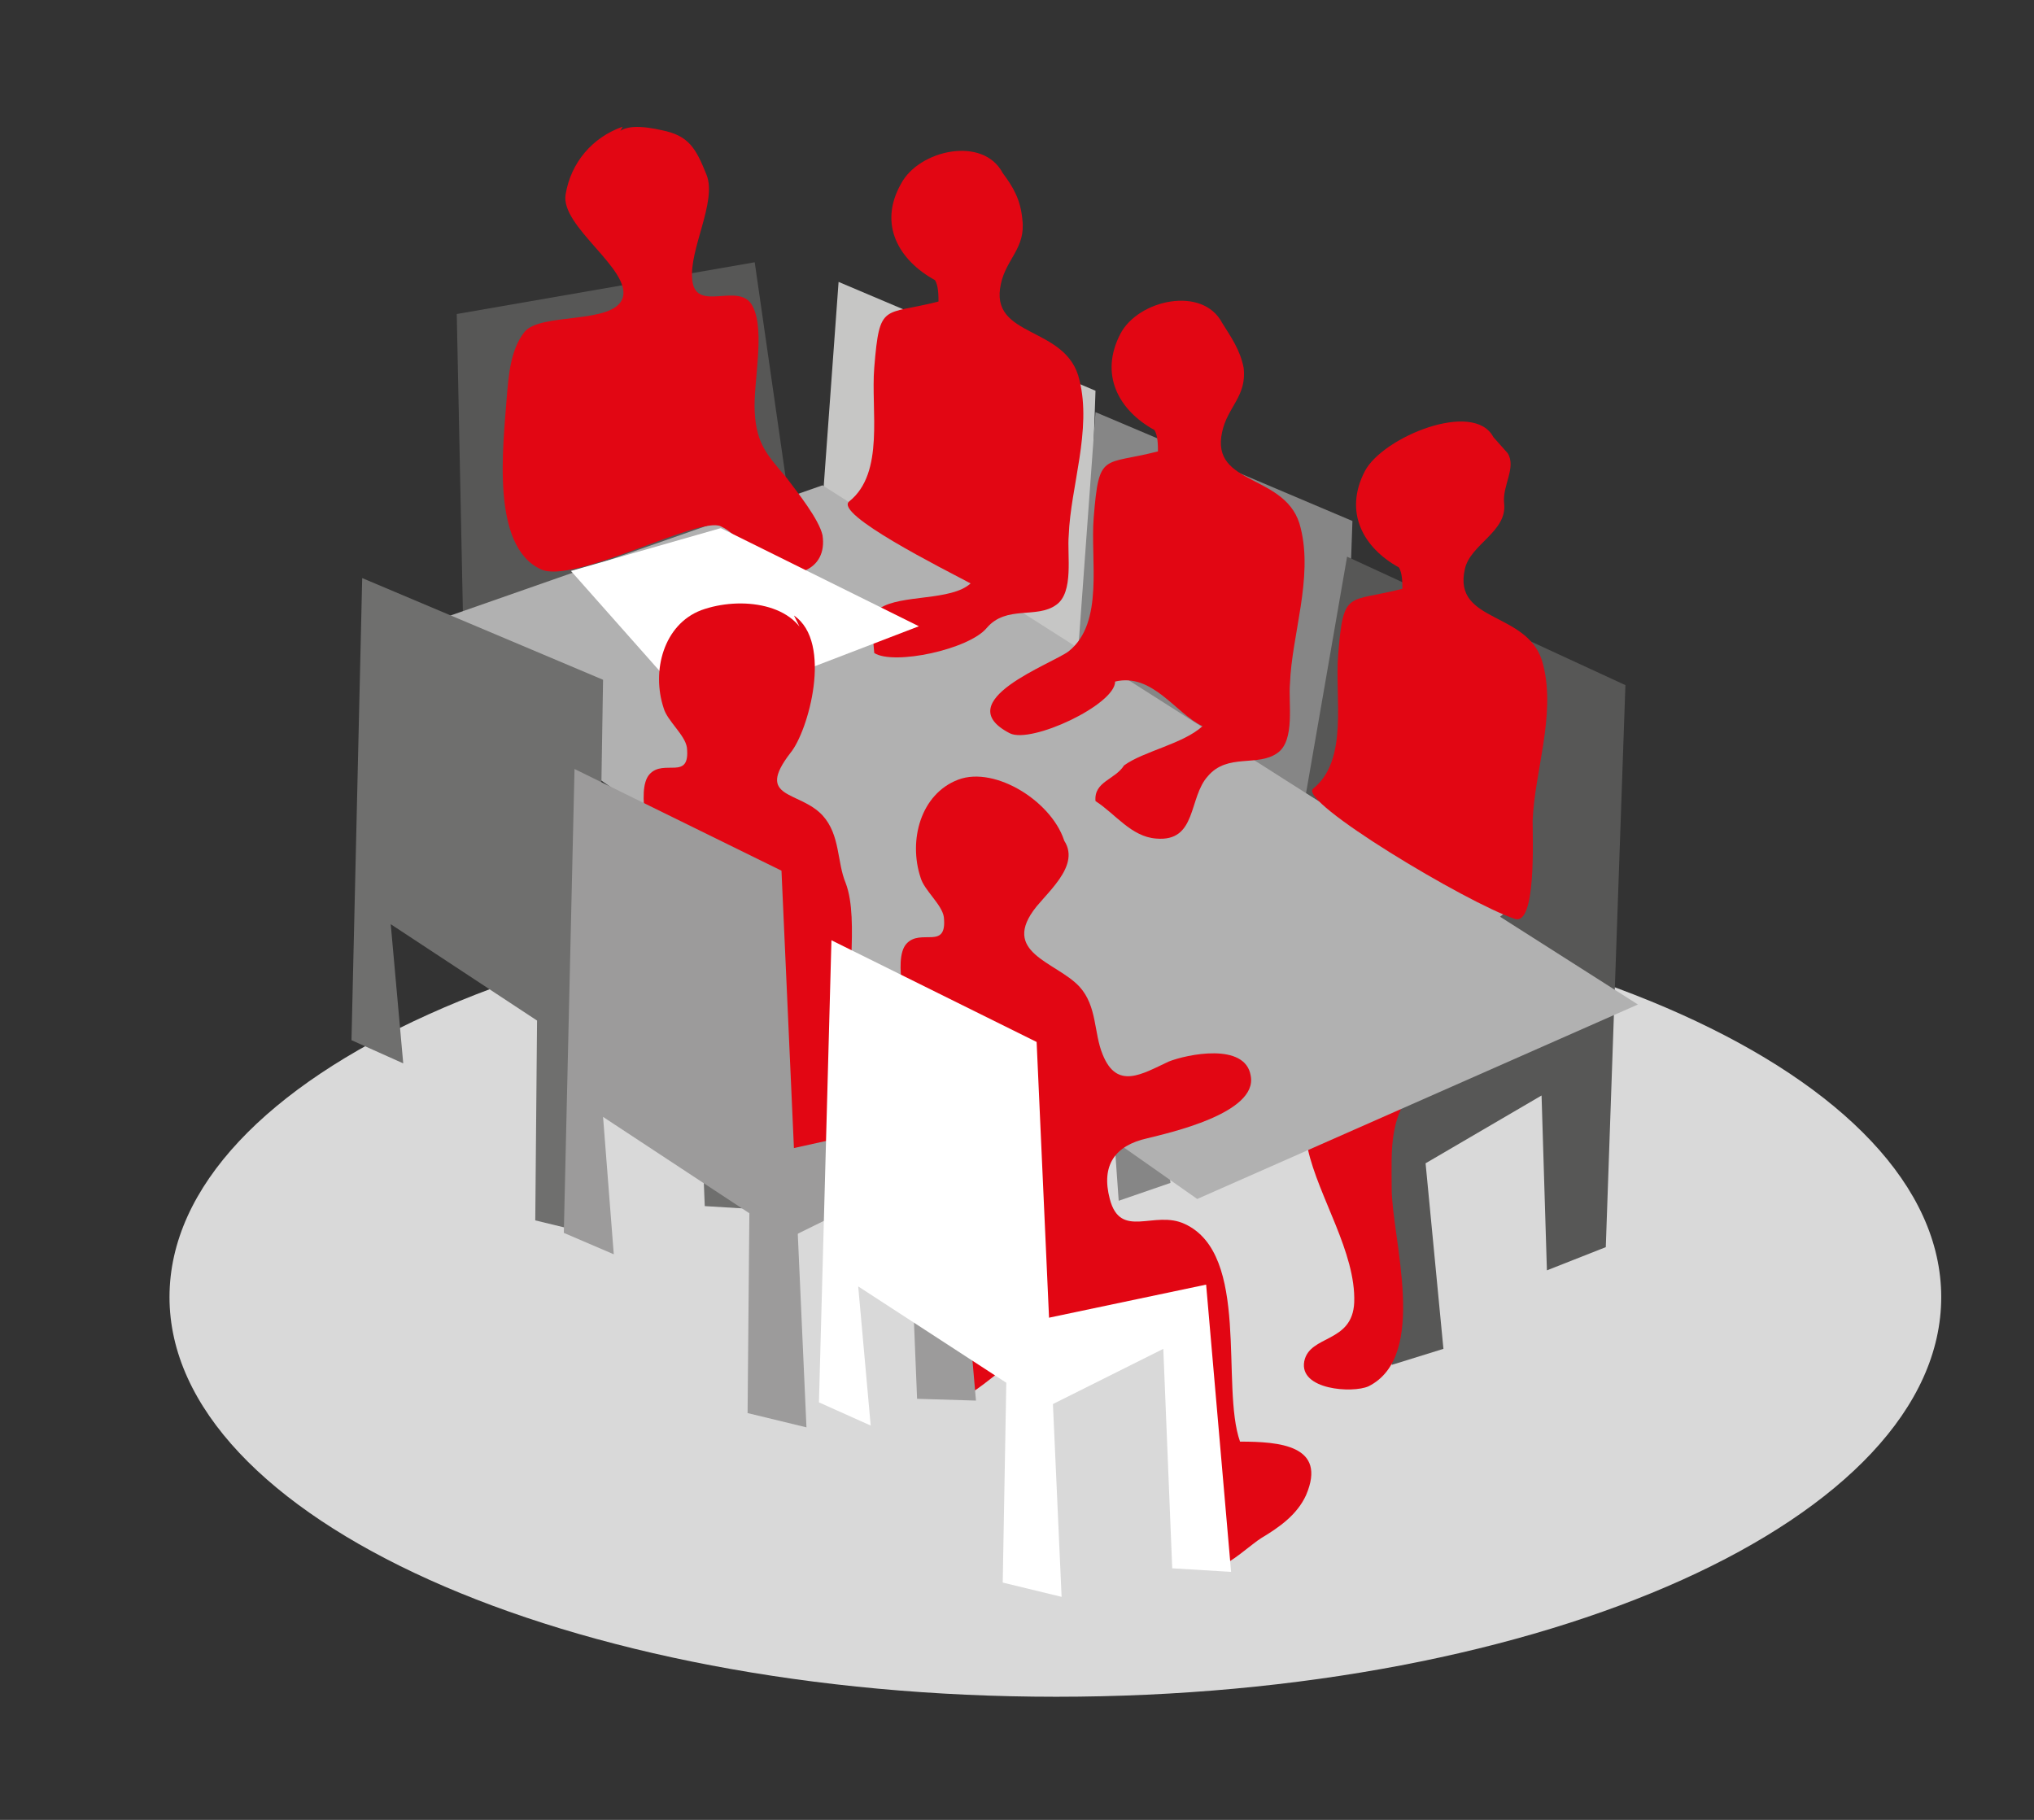
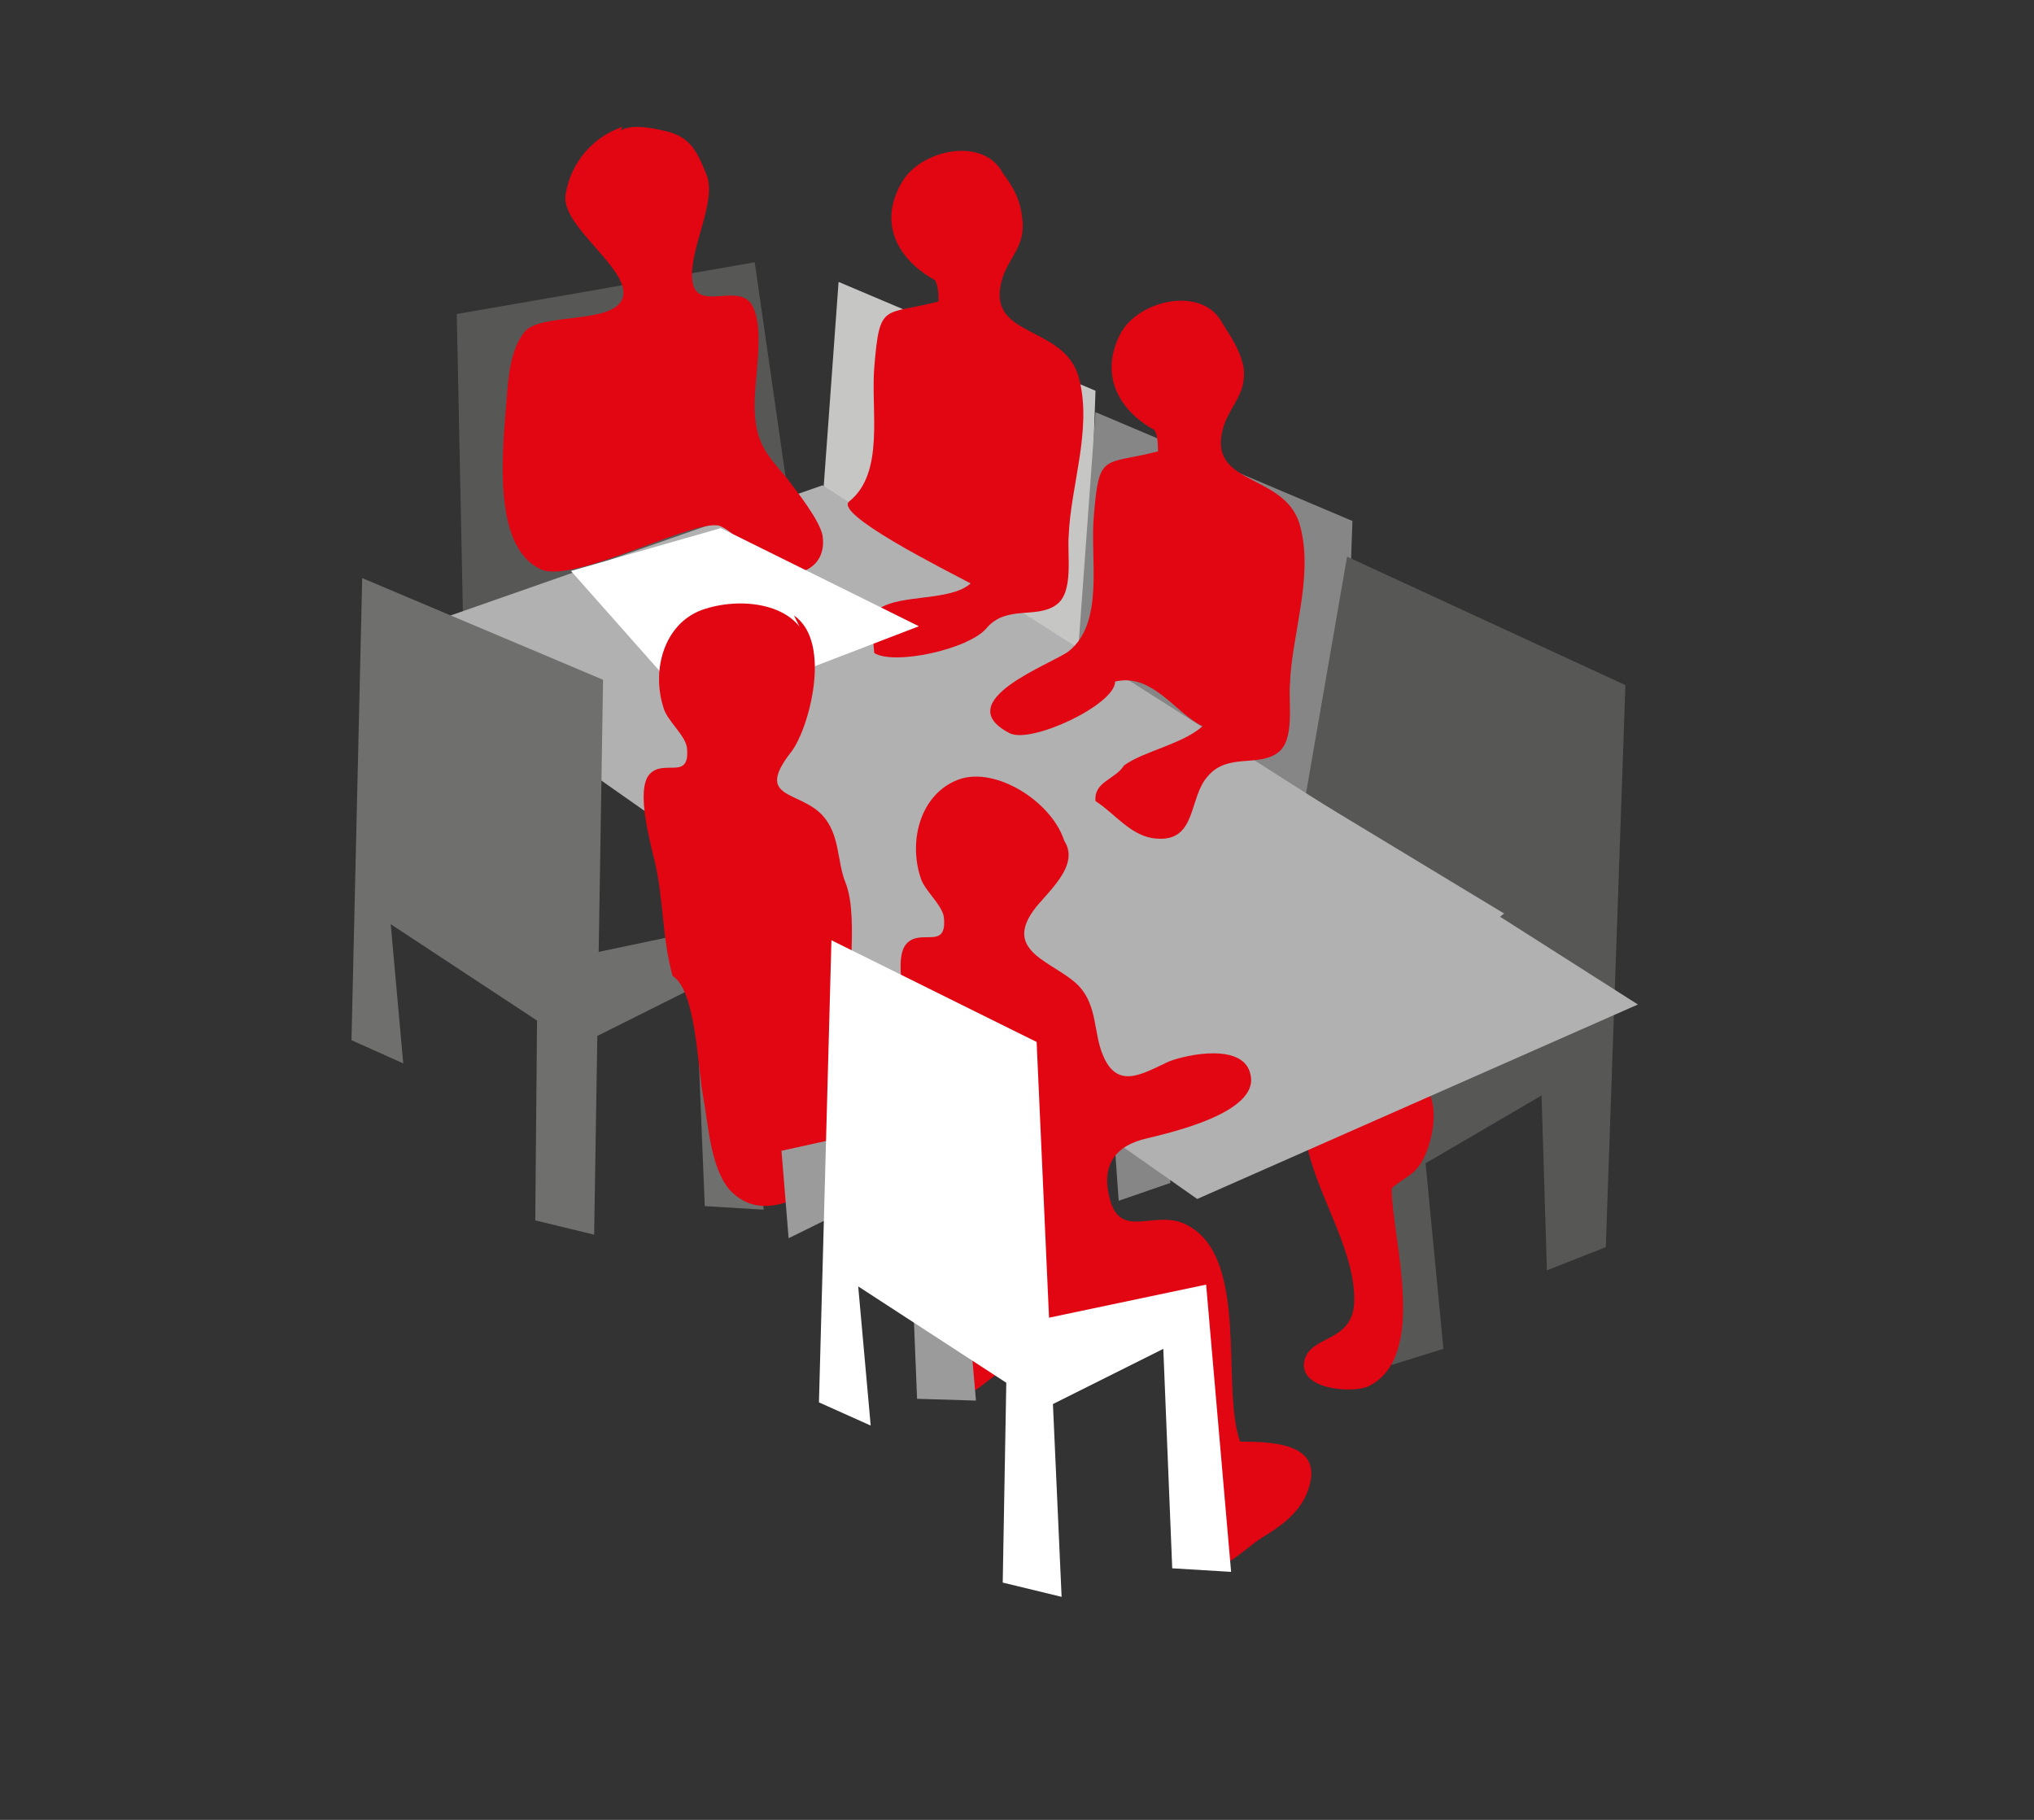
<svg xmlns="http://www.w3.org/2000/svg" id="Ebene_1" x="0px" y="0px" viewBox="0 0 114 102" style="enable-background:new 0 0 114 102;" xml:space="preserve">
  <rect x="0" y="0" width="114" height="102" fill="#333333" stroke="none" />
  <style type="text/css">	.st0{fill:#D9D9D9;}	.st1{fill:#575756;}	.st2{fill:#C6C6C5;}	.st3{fill:#868686;}	.st4{fill:#E20613;}	.st5{fill:#B1B1B1;}	.st6{fill:#6F6F6E;}	.st7{fill:#FFFFFF;}	.st8{fill:#9C9B9B;}</style>
-   <path class="st0" d="M108.8,72.7c0,12.4-22.2,22.4-49.6,22.4S9.5,85.1,9.5,72.7c0-12.4,22.2-22.4,49.6-22.4S108.8,60.3,108.8,72.7" />
  <polygon class="st1" points="42.3,14.7 25.6,17.6 26,37 44.5,30 " />
  <polygon class="st2" points="47,15.8 61.4,21.9 60.3,53.4 57,54.6 56.6,44.8 50.2,48.6 51.1,59.1 48.3,60 47.2,44.5 45.4,37.8 " />
  <polygon class="st3" points="61.4,23.1 75.8,29.2 74.7,60.7 71.4,61.9 71.1,52.1 64.6,55.9 65.6,66.3 62.7,67.3 61.6,51.8  59.8,45.1 " />
  <polygon class="st1" points="75.5,31.2 91.1,38.4 90,69.9 86.7,71.2 86.4,61.4 79.9,65.2 80.9,75.6 78,76.5 76.9,61 71.7,53.1 " />
-   <path class="st4" d="M76,56.5c-3.3,0.2-3.2,5.7-2.7,7.9c0.6,2.7,2.7,5.8,2.6,8.6c-0.1,2.3-2.5,1.8-2.8,3.3c-0.3,1.6,2.7,1.8,3.6,1.4 C80.1,76,78,69.4,78,66.6c0-2.2-0.2-4.2,1.6-5.9c0.8-0.7,1.3-0.7,1.8-1.7c0.5-1,0.9-3,0.1-3.9c-0.9-1.1-3.7-0.8-4.7-0.2 c-0.4,0.3-0.7,1-1.1,1.3" />
+   <path class="st4" d="M76,56.5c-3.3,0.2-3.2,5.7-2.7,7.9c0.6,2.7,2.7,5.8,2.6,8.6c-0.1,2.3-2.5,1.8-2.8,3.3c-0.3,1.6,2.7,1.8,3.6,1.4 C80.1,76,78,69.4,78,66.6c0.8-0.7,1.3-0.7,1.8-1.7c0.5-1,0.9-3,0.1-3.9c-0.9-1.1-3.7-0.8-4.7-0.2 c-0.4,0.3-0.7,1-1.1,1.3" />
  <polygon class="st5" points="22.1,35.6 46.1,27.2 91.8,56.3 67.1,67.2 " />
  <polygon class="st5" points="71.9,43.7 84.3,51.2 73.6,59.8 63.2,50.5 " />
  <polygon class="st6" points="20.3,32.4 33.8,38.1 33.3,69.2 30,68.4 30.1,57.2 21.9,51.8 22.6,59.6 19.7,58.3 " />
  <polygon class="st6" points="32.4,58.6 39,55.3 39.5,67.6 42.8,67.8 41.4,51.7 31.9,53.7 " />
  <path class="st4" d="M56.2,9.7c-1.1-2.1-4.7-1.3-5.7,0.6c-1.3,2.3-0.1,4.3,1.9,5.4c0.2,0.3,0.2,0.9,0.2,1.2c-3.1,0.8-3.3,0-3.6,3.7 c-0.2,2.4,0.6,5.9-1.4,7.5c-0.9,0.7,5.3,3.8,6.8,4.6c-1.1,1-3.9,0.6-5.1,1.4c-0.5,0.8-0.4,1.4-0.3,2.5c1.1,0.7,5.3-0.2,6.3-1.4 c1.1-1.3,2.8-0.5,3.9-1.3c1-0.7,0.6-2.8,0.7-3.9c0.1-2.7,1.3-5.9,0.6-8.7c-0.7-3.1-5.1-2.3-4.4-5.4c0.3-1.4,1.4-2,1.2-3.6 C57.2,11.2,56.8,10.5,56.2,9.7" />
-   <path class="st4" d="M83.7,24.5c-1.1-2.1-6.2,0-7.2,1.9c-1.2,2.3-0.1,4.3,1.9,5.4c0.2,0.3,0.2,0.9,0.2,1.2c-3.1,0.8-3.3,0-3.6,3.7 c-0.2,2.4,0.6,5.9-1.4,7.5c-0.9,0.7,8.6,6.4,11.3,7.3c1.2,0.4,1-4.4,1-5.5c0.1-2.7,1.3-5.9,0.6-8.7c-0.7-3.1-5.1-2.3-4.4-5.4 c0.3-1.4,2.4-2.1,2.2-3.7c-0.1-1,0.7-2,0.2-2.8" />
  <path class="st4" d="M68.5,18.1c-1.1-2.1-4.7-1.3-5.7,0.6c-1.2,2.3-0.1,4.3,1.9,5.4c0.2,0.3,0.2,0.9,0.2,1.2c-3.1,0.8-3.3,0-3.6,3.7 c-0.2,2.4,0.6,5.9-1.4,7.5c-0.9,0.7-6.8,2.8-3.3,4.6c1.2,0.6,5.9-1.6,5.9-2.9c2.1-0.5,3.4,1.8,4.9,2.5c-1.1,1-3.3,1.4-4.4,2.2 c-0.5,0.8-1.7,0.9-1.6,2c1.1,0.7,2,2,3.4,2.1c2.3,0.2,1.8-2.3,2.9-3.5c1.1-1.3,2.8-0.5,3.9-1.3c1-0.7,0.6-2.8,0.7-3.9 c0.1-2.7,1.3-5.9,0.6-8.7c-0.7-3.1-5.1-2.3-4.4-5.4c0.3-1.4,1.4-2,1.2-3.6C69.5,19.6,69,18.9,68.5,18.1" />
  <path class="st4" d="M34.9,7.1c-1.7,0.6-2.9,2-3.2,3.8c-0.3,1.8,3.7,4.2,3.2,5.8c-0.5,1.5-4.6,0.8-5.5,1.9c-0.8,1-0.9,2.5-1,3.7 c-0.2,2.7-0.9,8.3,1.9,9.6c1.8,0.9,8.9-3,10.1-2.4c1.1,0.5,1.6,1.8,2.5,2.3c1.5,0.8,3.5,0.2,3.2-1.8c-0.2-0.9-1.4-2.4-2-3.2 c-1.1-1.3-1.7-1.9-1.8-3.7c-0.1-1.6,0.6-4.5-0.1-5.9c-0.7-1.5-3.2,0.4-3.4-1.5c-0.2-1.7,1.4-4.4,0.8-5.9c-0.6-1.5-1-2.2-2.5-2.5 c-0.9-0.2-2.6-0.5-2.7,0.7" />
  <polygon class="st7" points="32,32 40.4,29.6 51.5,35.1 39,39.9 " />
  <path class="st4" d="M45.3,36.1c-0.6-2.3-3.8-2.7-6-1.9c-2.1,0.8-2.8,3.4-2.1,5.5c0.2,0.7,1.2,1.5,1.3,2.2c0.2,1.9-1.3,0.6-2.1,1.5 c-0.8,0.9,0.1,4,0.3,4.9c0.5,2.1,0.4,4.3,1,6.4c1.3,0.8,1.4,5.1,1.7,6.7c0.3,1.6,0.4,4,1.5,5.3c2,2.1,4.7,0,6.6-1.3 c1.4-1,2.9-2,3.6-0.2c0.6,1.6,0.3,3.6,0.4,5.3c0.1,1.5-0.1,8.3,2.4,7.8c0.6-0.1,1.9-1.3,2.4-1.6c1-0.6,2-1.3,2.5-2.4 c1.2-2.8-1.5-3-3.7-3c-1.1-3.1,0.6-10.5-3.1-12.2c-1.7-0.8-3.6,0.9-4.2-1.4c-0.5-1.9,0.4-6.1-0.4-8.2c-0.5-1.2-0.3-2.7-1.3-3.8 c-1.3-1.4-3.8-0.9-1.8-3.5c1-1.2,2.4-6.2,0.2-7.7" />
-   <polygon class="st8" points="32.2,43.1 43.8,48.8 45.2,80 41.9,79.2 42,68 33.8,62.6 34.4,70.3 31.6,69.1 " />
  <polygon class="st8" points="44.2,69.4 50.9,66.1 51.4,78.4 54.7,78.5 53.3,62.4 43.8,64.5 " />
  <path class="st4" d="M59.7,47.3c-0.6-2.3-3.9-4.4-6-3.6c-2.1,0.8-2.8,3.4-2.1,5.5c0.2,0.7,1.2,1.5,1.3,2.2c0.2,1.9-1.3,0.6-2.1,1.5 c-0.8,0.9,0.1,4,0.3,4.9c0.5,2.1,0.4,4.3,1,6.4c1.3,0.8,1.4,5.1,1.7,6.7c0.3,1.6,0.4,4,1.5,5.3c2,2.1,4.7,0,6.6-1.3 c1.4-1,2.9-2,3.6-0.2c0.6,1.6,0.3,3.6,0.4,5.3c0.1,1.5-0.1,8.3,2.4,7.8c0.6-0.1,1.9-1.3,2.4-1.6c1-0.6,2-1.3,2.5-2.4 c1.2-2.8-1.5-3-3.7-3c-1.1-3.1,0.6-10.5-3.1-12.2c-1.7-0.8-3.6,0.9-4.2-1.4c-0.5-1.9,0.3-3,2.1-3.4c1.2-0.3,6.2-1.4,5.8-3.5 c-0.3-1.9-3.6-1.2-4.6-0.8c-1.5,0.7-2.9,1.6-3.7-0.4c-0.5-1.2-0.3-2.7-1.3-3.8c-1.3-1.4-4.5-1.9-2.4-4.5c1-1.2,3-2.9,0.8-4.4" />
  <polygon class="st7" points="46.6,52.7 58.1,58.4 59.5,89.5 56.2,88.7 56.4,77.5 48.1,72.1 48.8,79.9 45.9,78.6 " />
  <polygon class="st7" points="58.6,78.9 65.2,75.6 65.7,87.9 69,88.1 67.6,72 58.1,74 " />
</svg>